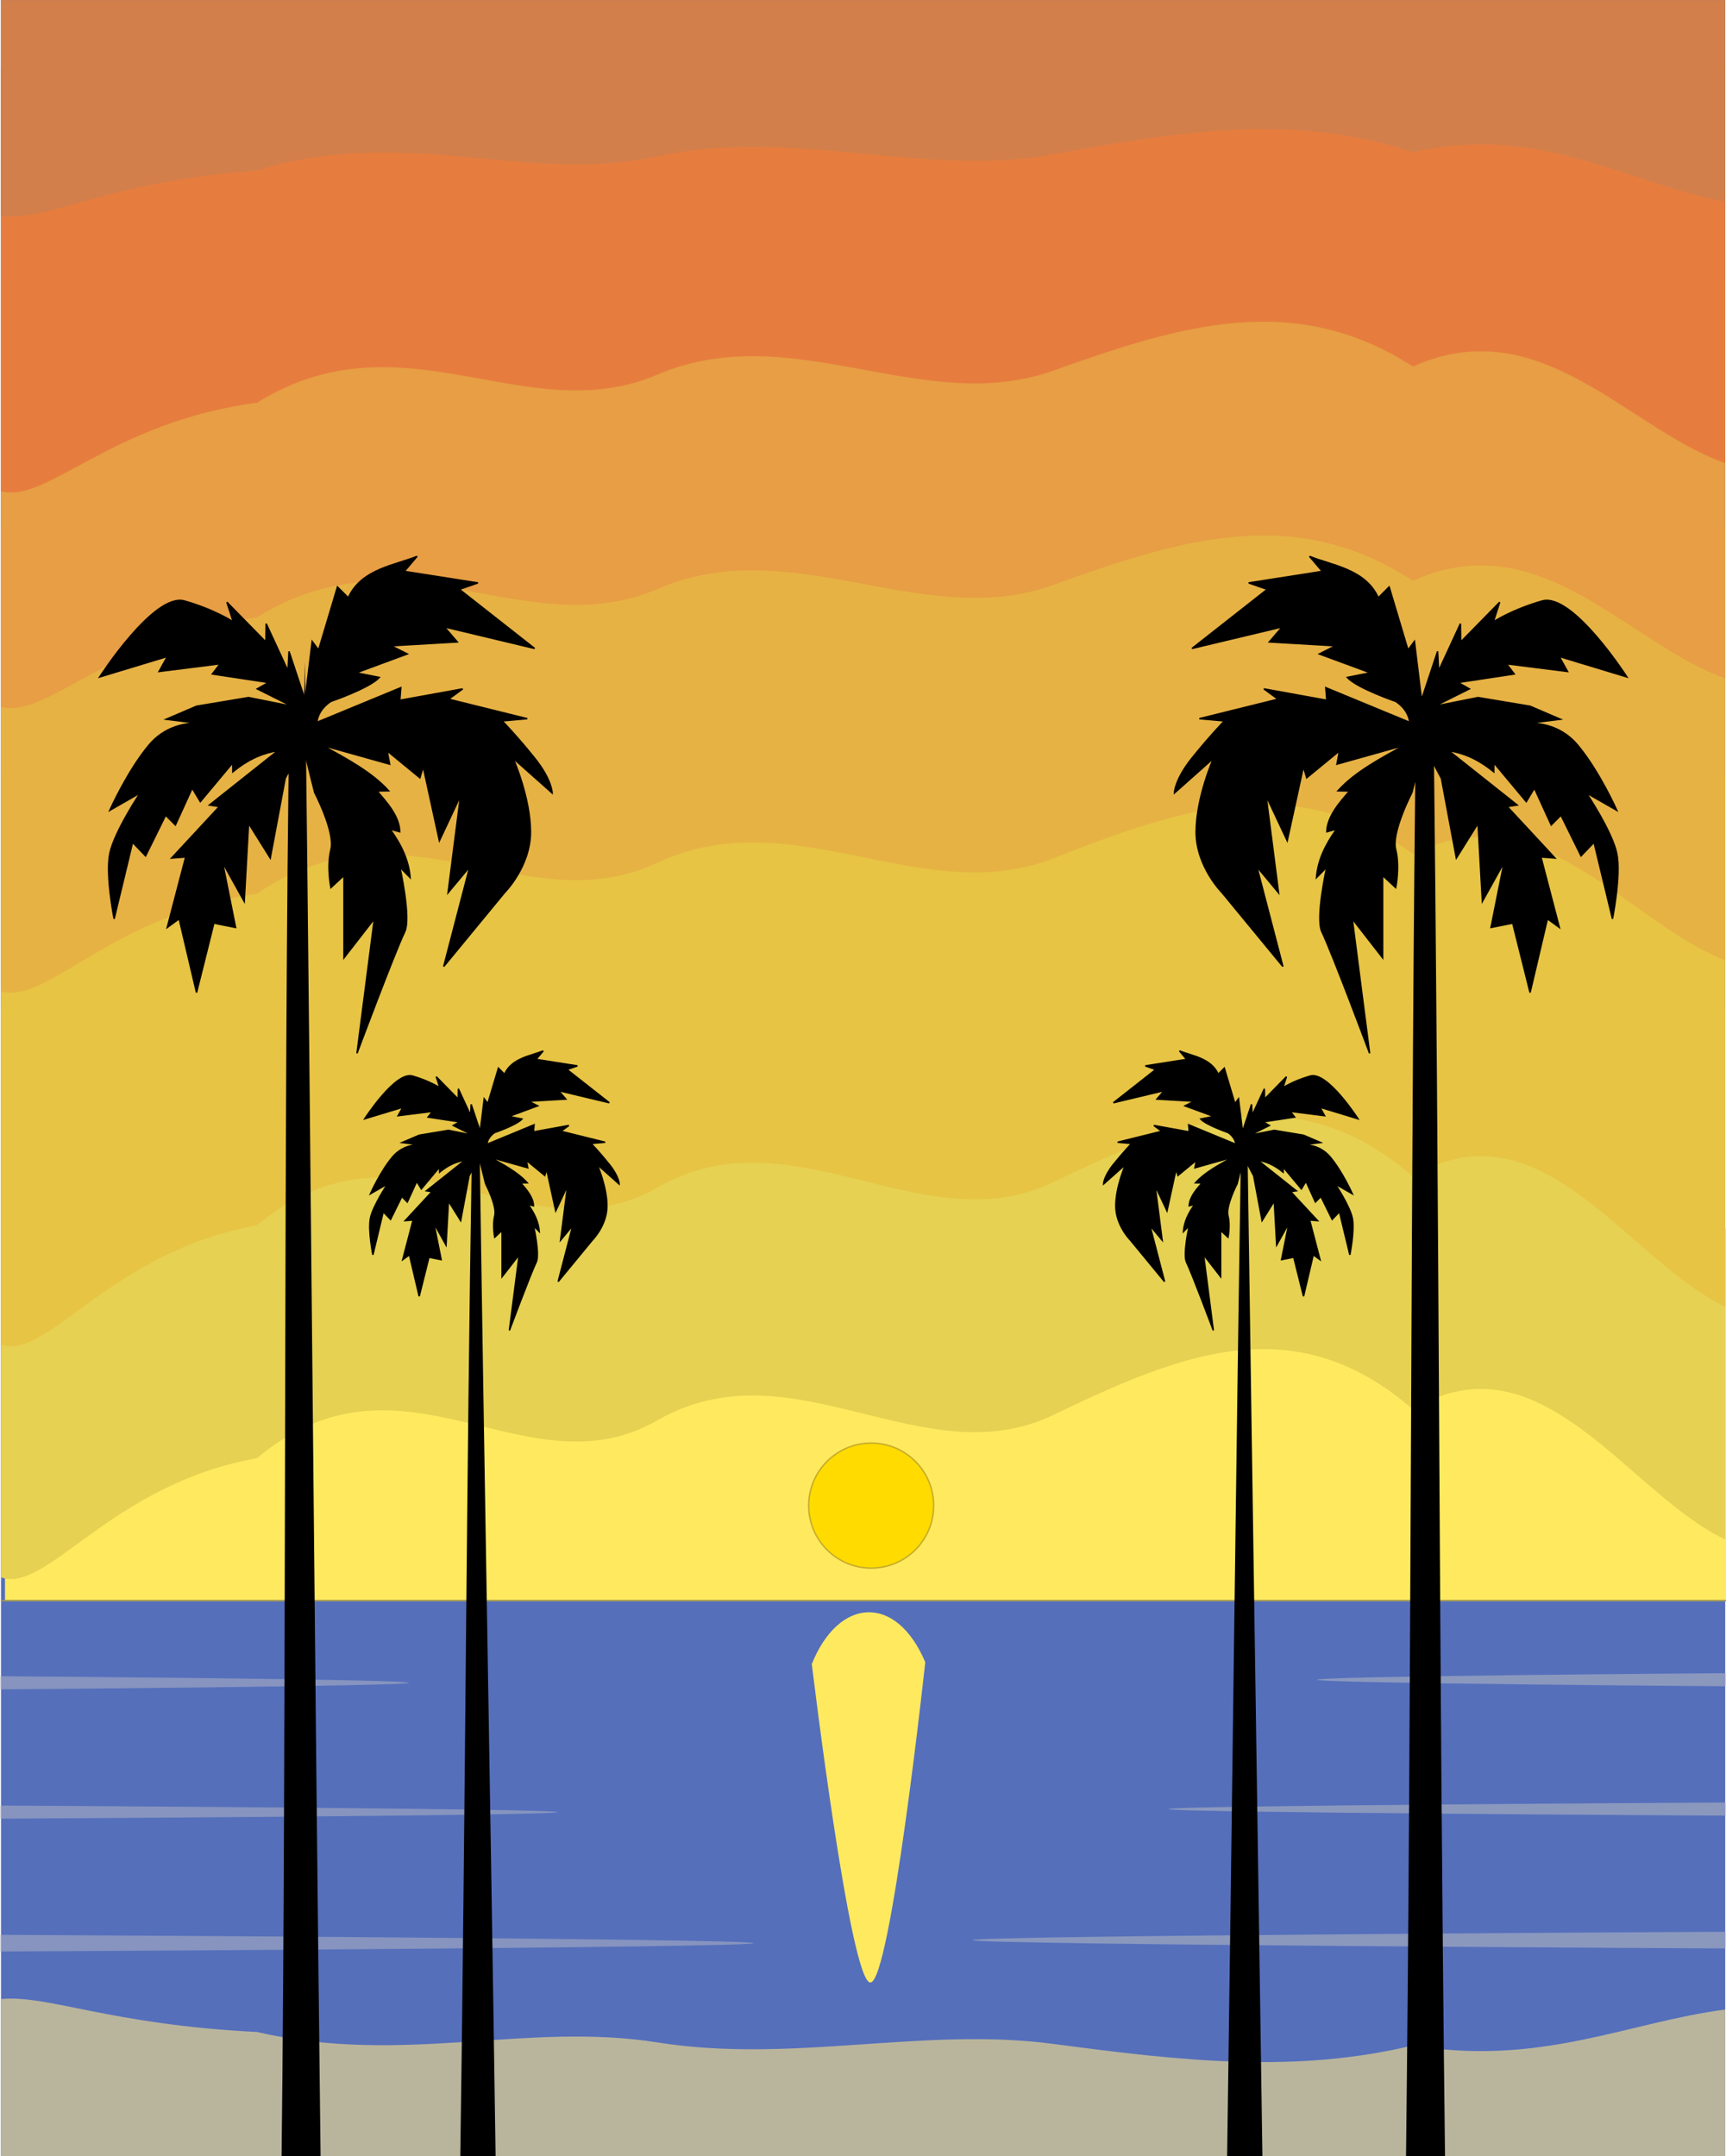
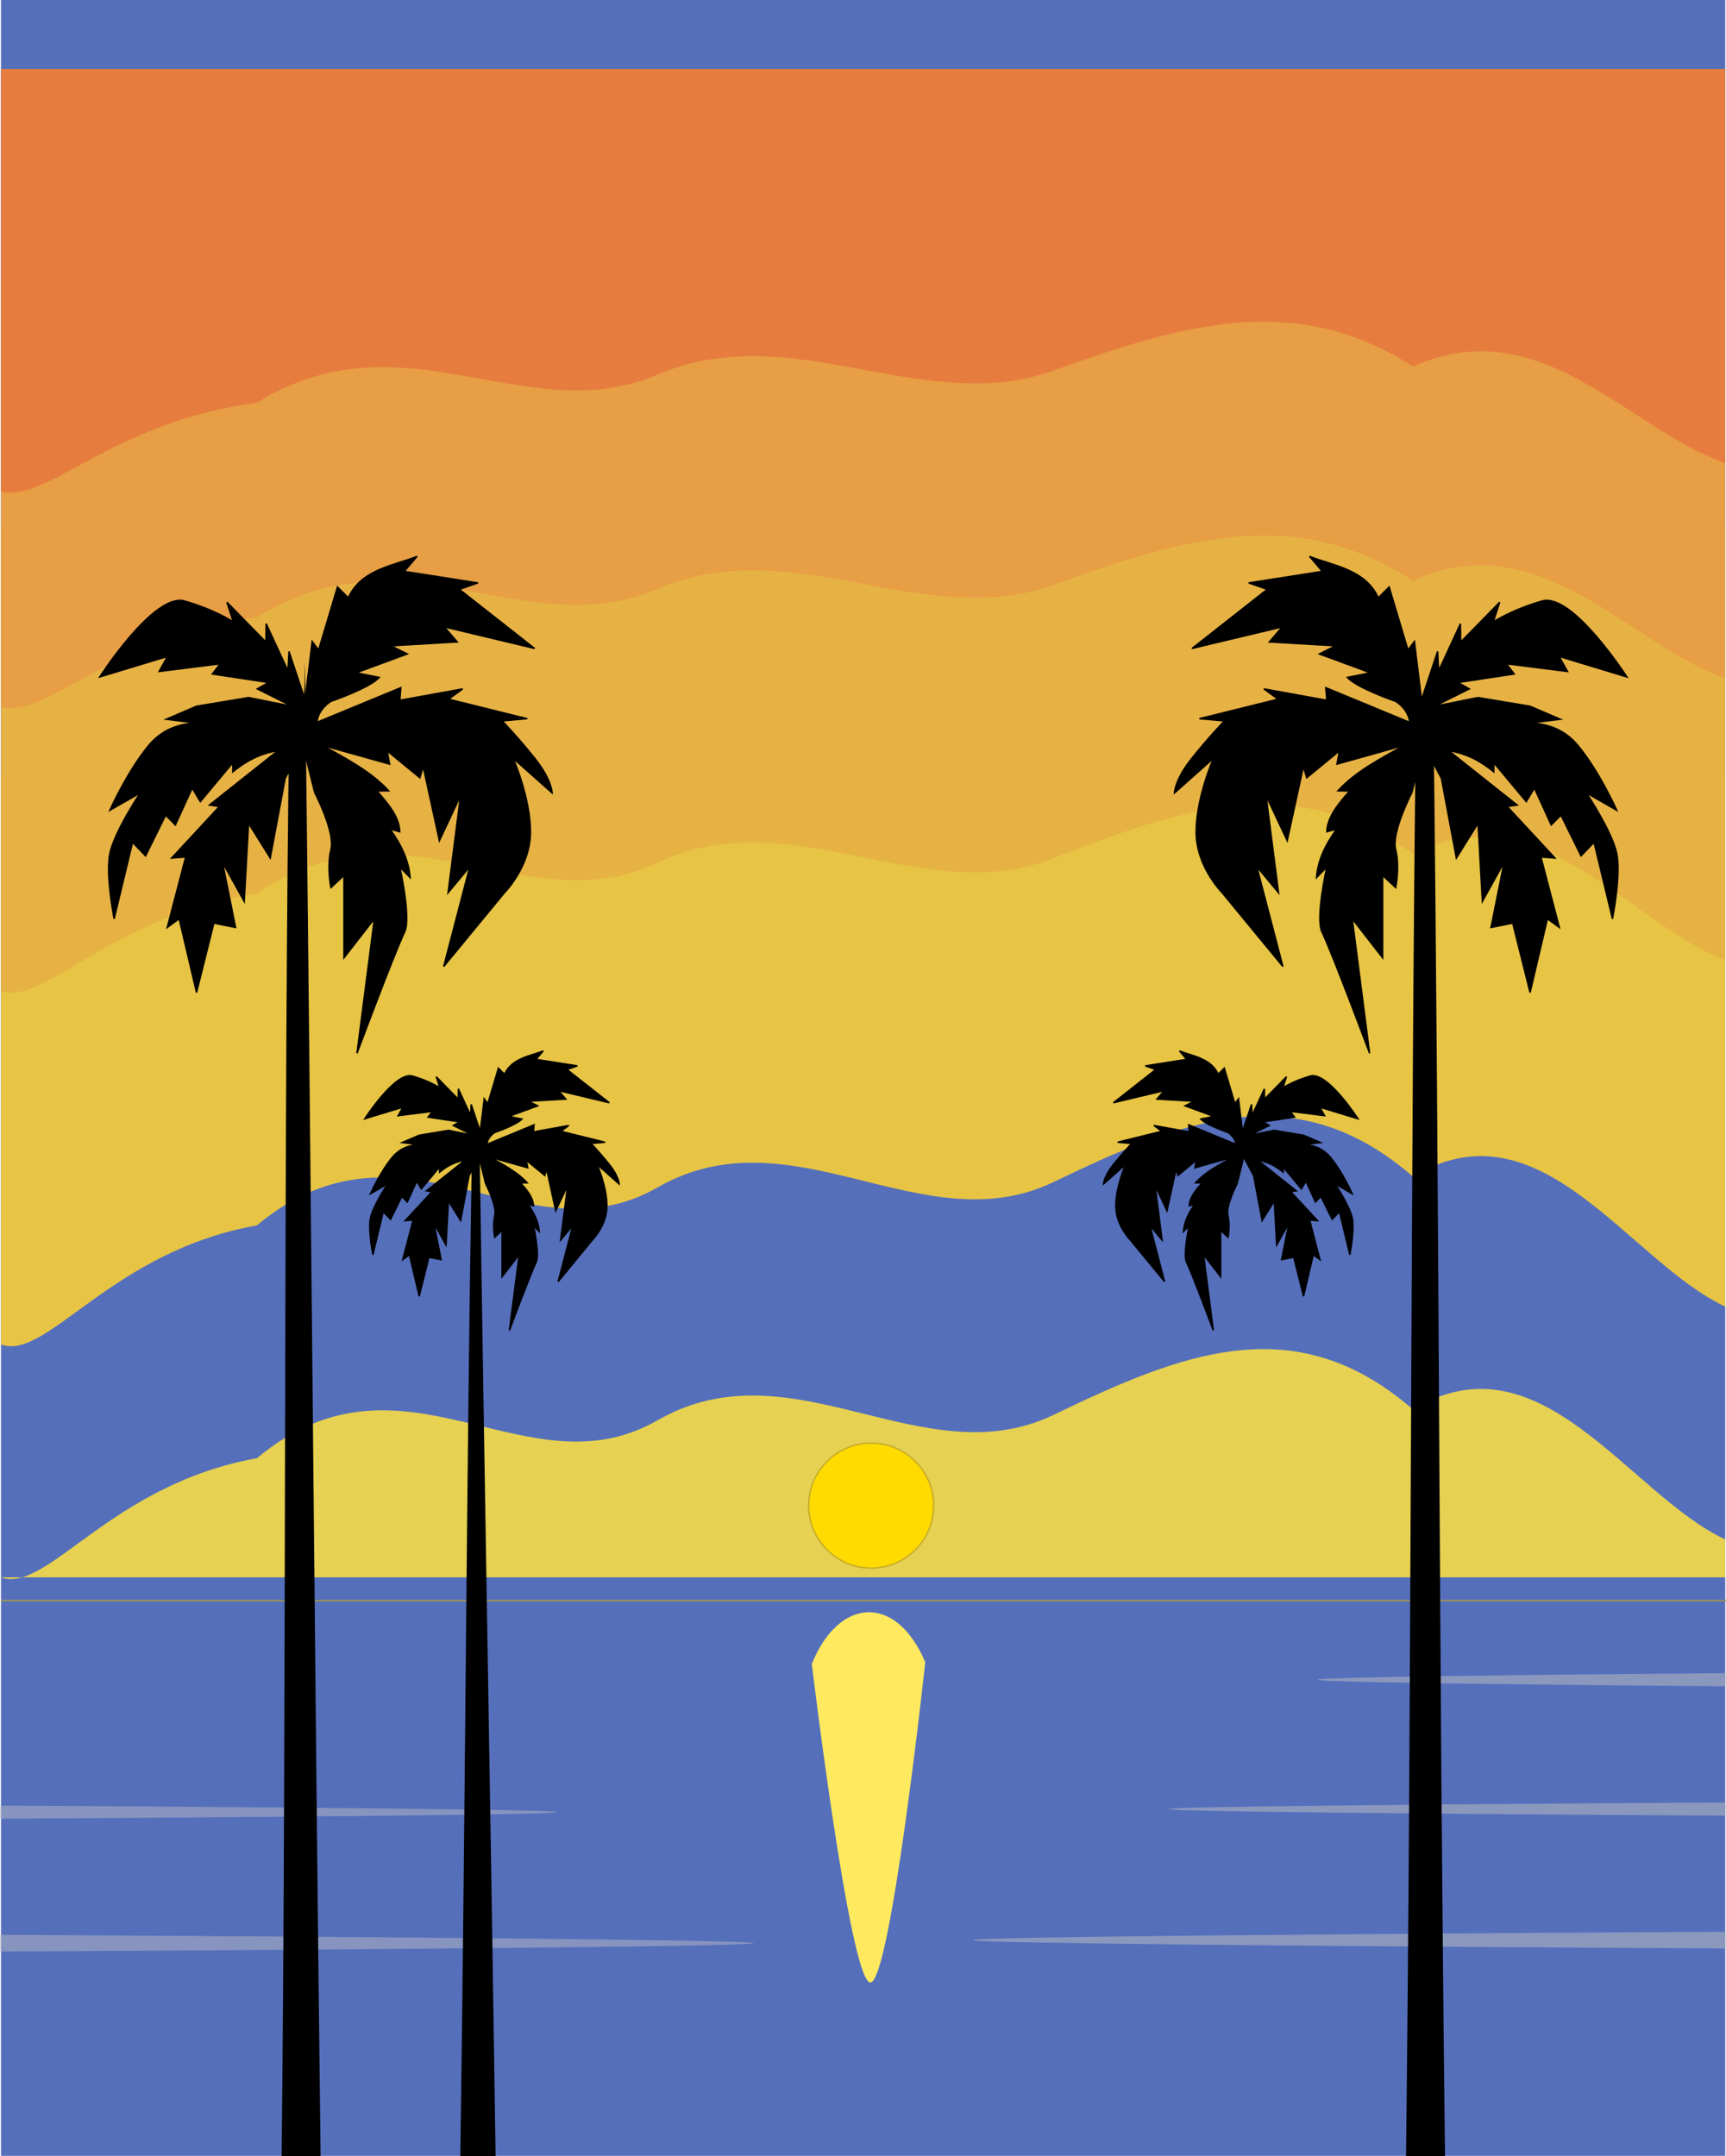
<svg xmlns="http://www.w3.org/2000/svg" xmlns:ns1="http://www.inkscape.org/namespaces/inkscape" xmlns:ns2="http://sodipodi.sourceforge.net/DTD/sodipodi-0.dtd" version="1.1" id="svg2" x="0px" y="0px" viewBox="-401.894 -500.048 1201.241 1500.144" enable-background="new -401.894 -500.048 1201.241 1500.144" xml:space="preserve" ns1:version="0.91 r13725" ns2:docname="Colour-Tropical-Sunset.svg">
  <defs id="defs41">
    <filter ns1:collect="always" style="color-interpolation-filters:sRGB" id="filter4207" x="-0.035" width="1.07" y="-0.035" height="1.07">
      <feGaussianBlur ns1:collect="always" stdDeviation="1.261" id="feGaussianBlur4209" />
    </filter>
  </defs>
  <ns2:namedview pagecolor="#ffffff" bordercolor="#666666" borderopacity="1" objecttolerance="10" gridtolerance="10" guidetolerance="10" ns1:pageopacity="0" ns1:pageshadow="2" ns1:window-width="1916" ns1:window-height="1035" id="namedview39" showgrid="false" ns1:zoom="0.32" ns1:cx="495.31325" ns1:cy="926.08569" ns1:window-x="4" ns1:window-y="1" ns1:window-maximized="1" ns1:current-layer="layer1" />
  <filter width="2.693" height="1.519" style="color-interpolation-filters:sRGB" y="-.259" id="filter4680" x="-.847">
    <feGaussianBlur stdDeviation="10.978" id="feGaussianBlur4682" />
  </filter>
  <g id="layer1" transform="translate(0 -552.36)">
    <g id="g4211">
      <rect style="fill:#556fbb;fill-opacity:1" height="1500.001" width="1200" fill="#FFFFFF" y="52.312" x="-401.198" id="rect4204" />
-       <rect y="907.139" x="-398.415" height="259.17" width="1200.184" id="rect4171" style="opacity:1;fill:#ffea5f;fill-opacity:1;stroke:none;stroke-width:18;stroke-linecap:round;stroke-linejoin:round;stroke-miterlimit:4;stroke-dasharray:none;stroke-opacity:1" />
-       <path style="fill:#e6d152;fill-opacity:1" d="M-401.198,1149.802c32.139,11.61,76.026-64.68,178.092-82.89   c102.234-85.236,187.023,26.31,278.799-26.373c93.984-53.949,184.575,40.005,275.619-3.767   c88.692-42.642,167.844-75.351,250.176-3.768c88.692-53.691,149.94,58.869,217.314,90.42V754.304H-401.198V1149.802z" fill="#ECECEC" id="path4684" />
+       <path style="fill:#e6d152;fill-opacity:1" d="M-401.198,1149.802c32.139,11.61,76.026-64.68,178.092-82.89   c102.234-85.236,187.023,26.31,278.799-26.373c93.984-53.949,184.575,40.005,275.619-3.767   c88.692-42.642,167.844-75.351,250.176-3.768c88.692-53.691,149.94,58.869,217.314,90.42V754.304V1149.802z" fill="#ECECEC" id="path4684" />
      <path style="fill:#e7c444;fill-opacity:1" d="M-401.198,987.802c32.139,11.61,76.026-64.68,178.092-82.89   c102.234-85.236,187.023,26.31,278.799-26.373c93.984-53.949,184.575,40.005,275.619-3.767   c88.692-42.642,167.844-75.351,250.176-3.768c88.692-53.691,149.94,58.869,217.314,90.42v-369.12H-401.198V987.802z" fill="#E4E4E4" id="path4582" />
      <path style="fill:#e7b244;fill-opacity:1" d="M-401.198,742.012c32.139,9.51,76.026-52.92,178.092-67.83   c102.234-69.765,187.023,21.535,278.799-21.586c93.984-44.157,184.575,32.742,275.619-3.083   c88.692-34.902,167.844-61.674,250.176-3.084c88.692-43.944,149.94,48.183,217.314,74.01V418.339H-401.198V742.012z" fill="#DCDCDC" id="path4580" />
      <g style="fill:#bbbdc2;fill-opacity:1" opacity="0.482" transform="translate(0 -18)" id="g4522">
-         <path style="fill:#bbbdc2;fill-opacity:1" d="M-401.894,1236.592c0,0,284.553,2.045,284.553,4.567    c-0,2.522-284.553,4.567-284.553,4.567V1236.592z" fill="#CCCCCC" id="path4518" />
        <path style="fill:#bbbdc2;fill-opacity:1" d="M-401.894,1416.532c0,0,524.55,2.602,524.55,5.81    c-0,3.208-524.55,5.809-524.55,5.809L-401.894,1416.532z" fill="#CCCCCC" id="path4520" />
        <path style="fill:#bbbdc2;fill-opacity:1" d="M-401.894,1326.592c0,0,388.11,2.045,388.11,4.567    c-0,2.522-388.11,4.567-388.11,4.567L-401.894,1326.592z" fill="#CCCCCC" id="path4472" />
      </g>
      <g style="fill:#ffea5f;fill-opacity:1" filter="url(#filter4680)" id="path4360">
        <path style="fill:#ffea5f;fill-opacity:1" id="path15" d="M242.063,1208.833c0,0-24.116,222.88-38.215,222.88c-14.099,0-40.752-221.611-40.752-221.611    C181.78,1163.707,221.688,1160.893,242.063,1208.833L242.063,1208.833z" fill="#CCCCCC" />
      </g>
      <path style="stroke:#a0954f;stroke-opacity:1" d="M-401.198,1165.972H799.347" stroke="#000000" fill="none" id="path4256" />
-       <path style="fill:#b9b59d;fill-opacity:1" d="M-401.198,1443.232c32.139-3.207,76.026,17.861,178.092,22.891   c102.234,23.541,187.023-7.266,278.799,7.284c93.984,14.9,184.575-11.048,275.619,1.04   c88.692,11.777,167.844,20.81,250.176,1.041c88.692,14.828,149.94-16.258,217.314-24.972v101.94H-401.198V1443.232z   " fill="#CCCCCC" id="rect4563" />
      <path style="fill:#e79e44;fill-opacity:1" d="M-401.198,544.102c32.139,8.7,76.026-48.54,178.092-62.22   c102.234-63.963,187.023,19.744,278.799-19.791c93.984-40.485,184.575,30.021,275.619-2.827   c88.692-31.998,167.844-56.544,250.176-2.828c88.692-40.29,149.94,44.175,217.314,67.854v-276.987H-401.198V544.102z" fill="#CCCCCC" id="path4578" />
      <g transform="matrix(-1 0 0 1 148.09 -2)" id="g4570">
        <path ns2:nodetypes="csccc" ns1:connector-curvature="0" d="m 354.015,1554.432 c -3.454,-288.521 -1.261,-739.926 -5.462,-1002.501 -1.302,-81.378 -9.749,52.134 -10.82,-37.271 -4.524,377.88 -6.339,661.832 -10.863,1039.773 z" id="path4281" />
        <path d="M330.984,605.712c0,0-14.359,27.531-11.341,39.603    c3.018,12.073,0.036,26.597,0.036,26.597l-9.091-8.451v57.312l-21.128-27.164l12.073,93.567    c0,0-25.655-68.667-33.201-84.513c-4.588-9.634,3.35-44.955,3.35-44.955l-7.123,7.226    c0.882-11.79,6.129-22.956,14.001-33.747l-6.821,1.868c0.281-10.702,8.962-20.49,15.859-28.347l-8.1-0.164    c11.999-13.272,29.36-22.254,46.182-31.668l-46.881,13.132l1.758-9.235l-22.796,18.712l-2.305-7.802l-11.268,51.594    l-14.716-31.344l8.68,67.563l-15.091-18.11l18.11,69.42l-42.255-51.312c0,0-18.11-18.11-18.11-42.255    c0-24.146,12.073-51.312,12.073-51.312l-27.164,24.146c0,0,0-9.055,12.073-24.146    c12.073-15.092,22.683-26.021,22.683-26.021l-17.414-1.537l54.72-13.566l-9.809-7.169l43.764,7.923l-0.694-8.771    l58.395,24.11c-0.888-9.366-9.761-14.572-9.761-14.572s-26.9-9.188-33.678-16.662l16.059-3.217l-35.511-13.109    l11.273-5.686l-46.083-2.682l8.963-10.442l-62.775,14.971l52.341-41.121l-12.881-4.474l51.213-8.019l-8.887-10.472    c14.898,6.153,38.94,8.753,47.865,28.841l7.546-7.546l13.14,43.887l4.467-5.968l4.938,40.587l11.181-33.651    l0.705,13.56l15.181-32.844l0.188,12.737l27.131-27.681l-4.418,13.687c0,0,12.839-8.504,33.966-14.541    c21.128-6.037,59.019,52.869,59.019,52.869l-47.13-14.262l5.788,10.443l-42.498-5.349l5.421,7.097l-39.075,5.912    l7.831,4.445l-24.146,12.073l30.183-6.037l36.219,6.037l21.128,9.055l-24.146,3.018c0,0,21.128-3.018,36.219,15.092    c15.091,18.11,27.164,45.273,27.164,45.273l-21.128-12.073c0,0,18.11,27.164,21.128,42.255    c3.018,15.092-3.018,45.273-3.018,45.273l-12.828-53.196l-9.055,9.432l-13.96-28.296l-6.791,6.791l-11.696-25.655    l-5.659,9.432l-22.562-27.017l-0.075,6.266c-11.579-9.467-21.727-13.211-31.314-14.714l47.625,37.815l-6.919,1.058    l33.243,35.832l-9.809-0.755l12.828,49.047l-8.3-6.037l-12.073,51.312l-12.073-48.291l-15.091,3.018l9.055-45.273    l-15.091,27.164l-3.018-54.33l-15.091,24.146l-10.381-55.449l-12.335-23.246L330.984,605.712z" stroke="#000000" id="path4450" />
      </g>
      <path style="fill:#ffdb00;fill-opacity:1;stroke:#c7ac29;stroke-opacity:1;filter:url(#filter4207)" d="M247.912,1099.882c0,24.018-19.47,43.488-43.488,43.488s-43.488-19.47-43.488-43.488   c0-24.018,19.47-43.488,43.488-43.488S247.912,1075.864,247.912,1099.882z" id="path4454" />
      <g style="fill:#bbbdc2;fill-opacity:1" opacity="0.518" transform="matrix(-1 0 0 1 399.95 -18.707)" id="g4527">
        <path style="fill:#bbbdc2;fill-opacity:1" d="M-399.397,1235.178c0,0,284.553,2.045,284.553,4.567    c-0,2.522-284.553,4.567-284.553,4.567V1235.178z" fill="#CCCCCC" id="path4529" />
        <path style="fill:#bbbdc2;fill-opacity:1" d="M-399.397,1415.118c0,0,524.55,2.602,524.55,5.81    c-0,3.208-524.55,5.809-524.55,5.809L-399.397,1415.118z" fill="#CCCCCC" id="path4531" />
        <path style="fill:#bbbdc2;fill-opacity:1" d="M-399.397,1325.178c0,0,388.11,2.045,388.11,4.567    c-0,2.522-388.11,4.567-388.11,4.567L-399.397,1325.178z" fill="#CCCCCC" id="path4533" />
      </g>
      <g transform="matrix(.905 0 0 .905 35.158 98.352)" id="g4553">
-         <path ns2:nodetypes="ccscc" ns1:connector-curvature="0" d="m 487.902,1607.019 c -4.524,-310.53 -7.052,-470.369 -11.577,-780.899 -0.618,42.396 -4.23,-33.562 -4.848,4.401 -3.907,240.098 -6.815,508.364 -10.722,776.498 z" id="path4541" />
        <path d="M468.432,859.209c0,0-8.92,17.108-7.045,24.61    c1.875,7.502,0.024,16.528,0.024,16.528l-5.648-5.252v35.613l-13.125-16.88l7.5,58.143    c0,0-15.938-42.669-20.626-52.518c-2.85-5.987,2.081-27.936,2.081-27.936l-4.425,4.49    c0.548-7.326,3.807-14.265,8.698-20.971l-4.237,1.161c0.175-6.65,5.567-12.733,9.852-17.615l-5.032-0.102    c7.454-8.247,18.24-13.829,28.69-19.679l-29.124,8.161l1.092-5.738l-14.162,11.628l-1.432-4.848l-7,32.061    l-9.142-19.478l5.392,41.985l-9.375-11.254l11.25,43.14l-26.251-31.884c0,0-11.25-11.254-11.25-26.258    s7.5-31.884,7.5-31.884l-16.876,15.005c0,0,0-5.627,7.5-15.005c7.5-9.378,14.091-16.17,14.091-16.17    l-10.819-0.955l33.993-8.43l-6.094-4.455l27.188,4.923l-0.431-5.45l36.279,14.983    c-0.551-5.82-6.064-9.056-6.064-9.056s-16.711-5.709-20.921-10.354l9.976-1.999l-22.06-8.146l7.003-3.533    l-28.628-1.667l5.568-6.489l-38.997,9.303l32.514-25.554l-8.002-2.78l31.815-4.983l-5.521-6.508    c9.255,3.823,24.191,5.439,29.736,17.922l4.688-4.689l8.163,27.273l2.775-3.709l3.068,25.222l6.946-20.912    l0.438,8.426l9.431-20.409l0.117,7.915l16.854-17.202l-2.745,8.505c0,0,7.976-5.285,21.101-9.036    c13.125-3.751,36.666,32.853,36.666,32.853l-29.278-8.863l3.595,6.489l-26.401-3.324l3.368,4.41l-24.274,3.674    l4.864,2.763l-15,7.502l18.751-3.751l22.501,3.751l13.125,5.627l-15.001,1.875c0,0,13.125-1.875,22.501,9.378    s16.876,28.134,16.876,28.134l-13.125-7.502c0,0,11.25,16.88,13.125,26.258c1.875,9.378-1.875,28.134-1.875,28.134    l-7.969-33.057l-5.625,5.861l-8.672-17.584l-4.219,4.22l-7.266-15.943l-3.516,5.861l-14.016-16.789l-0.047,3.894    c-7.193-5.883-13.498-8.21-19.454-9.144l29.586,23.498l-4.298,0.657l20.651,22.266l-6.094-0.469l7.969,30.48    l-5.156-3.751l-7.5,31.884l-7.5-30.009l-9.375,1.875l5.625-28.134l-9.375,16.88l-1.875-33.762l-9.375,15.005    l-6.449-34.458l-7.663-14.446L468.432,859.209z" stroke-width="1.105" stroke="#000000" id="path4545" />
      </g>
      <g transform="translate(12 -2)" id="g4566">
        <path ns2:nodetypes="ccscc" ns1:connector-curvature="0" d="m 591.802,1554.432 c -4.524,-377.88 -3.63,-632.932 -8.154,-1010.812 -0.679,56.753 -11.294,-47.315 -11.973,4.729 -3.845,294.482 -3.174,684.956 -7.019,1006.083 z" id="path4535" />
        <path d="M568.762,605.712c0,0-14.359,27.531-11.341,39.603    c3.018,12.073,0.037,26.597,0.037,26.597l-9.091-8.451v57.312l-21.128-27.164l12.073,93.567    c0,0-25.655-68.667-33.201-84.513c-4.588-9.634,3.35-44.955,3.35-44.955l-7.123,7.226    c0.882-11.79,6.129-22.956,14.001-33.747l-6.821,1.868c0.281-10.702,8.962-20.49,15.859-28.347l-8.1-0.164    c11.999-13.272,29.36-22.254,46.182-31.668l-46.881,13.132l1.758-9.235l-22.796,18.712l-2.305-7.802    l-11.268,51.594l-14.716-31.344l8.68,67.563l-15.091-18.11l18.11,69.42l-42.255-51.312    c0,0-18.11-18.11-18.11-42.255c0-24.146,12.073-51.312,12.073-51.312l-27.165,24.146c0,0,0-9.055,12.073-24.146    c12.073-15.092,22.683-26.021,22.683-26.021l-17.414-1.537l54.72-13.566l-9.809-7.169l43.764,7.923l-0.694-8.771    l58.395,24.11c-0.888-9.366-9.761-14.572-9.761-14.572s-26.9-9.188-33.678-16.662l16.059-3.217l-35.511-13.109    l11.273-5.686l-46.083-2.682l8.963-10.442l-62.775,14.971l52.341-41.121l-12.881-4.474l51.213-8.019l-8.887-10.472    c14.898,6.153,38.94,8.753,47.865,28.841l7.546-7.546l13.14,43.887l4.467-5.968l4.938,40.587l11.181-33.651    l0.705,13.56l15.181-32.844l0.188,12.737l27.131-27.681l-4.418,13.687c0,0,12.839-8.504,33.966-14.541    c21.128-6.037,59.019,52.869,59.019,52.869l-47.13-14.262l5.788,10.443l-42.498-5.349l5.421,7.097l-39.075,5.912    l7.831,4.445l-24.146,12.073l30.183-6.037l36.219,6.037l21.128,9.055l-24.146,3.018c0,0,21.128-3.018,36.219,15.092    c15.091,18.11,27.164,45.273,27.164,45.273l-21.128-12.073c0,0,18.11,27.164,21.128,42.255    c3.018,15.092-3.018,45.273-3.018,45.273l-12.828-53.196l-9.055,9.432l-13.96-28.296l-6.791,6.791l-11.696-25.655    l-5.659,9.432l-22.562-27.017l-0.075,6.266c-11.579-9.467-21.727-13.211-31.314-14.714l47.625,37.815l-6.919,1.058    l33.243,35.832l-9.809-0.755l12.828,49.047l-8.3-6.037l-12.073,51.312l-12.073-48.291l-15.091,3.018l9.055-45.273    l-15.091,27.164l-3.018-54.33l-15.091,24.146l-10.381-55.449l-12.334-23.246L568.762,605.712z" stroke="#000000" id="path4539" />
      </g>
      <path style="fill:#e67d3e;fill-opacity:1" d="M-401.198,394.102c32.139,8.64,76.026-48.03,178.092-61.56   c102.234-63.318,187.023,19.545,278.799-19.592c93.984-40.077,184.575,29.718,275.619-2.798   c88.692-31.677,167.844-55.974,250.176-2.799c88.692-39.885,149.94,43.731,217.314,67.17V100.329H-401.198V394.102z" fill="#B9B9B9" id="path4576" />
-       <path style="fill:#d37f4b;fill-opacity:1" d="M-401.198,202.552c32.139,4.41,76.026-24.566,178.092-31.485   c102.234-32.376,187.023,9.993,278.799-10.018c93.984-20.493,184.575,15.195,275.619-1.431   c88.692-16.197,167.844-28.622,250.176-1.431c88.692-20.394,149.94,22.36,217.314,34.347V52.332H-401.198V202.552z" fill="#A5A5A5" id="path4574" />
      <g transform="matrix(-.905 0 0 .905 364.03 98.352)" id="g4196">
        <path ns2:nodetypes="csccc" ns1:connector-curvature="0" d="m 492.345,1607.019 c -3.956,-271.492 -4.681,-521.327 -8.829,-766.543 -0.596,-35.26 -5.174,10.709 -5.742,-28.33 -4.524,310.53 -8.05,484.343 -12.575,794.873 z" id="path4198" />
        <path d="M472.875,859.209c0,0-8.92,17.108-7.045,24.61    c1.875,7.502,0.024,16.528,0.024,16.528l-5.648-5.252v35.613l-13.125-16.88l7.5,58.143    c0,0-15.938-42.669-20.626-52.518c-2.85-5.987,2.081-27.936,2.081-27.936l-4.425,4.49    c0.548-7.326,3.807-14.265,8.698-20.971l-4.237,1.161c0.175-6.65,5.567-12.733,9.852-17.615l-5.032-0.102    c7.454-8.247,18.24-13.829,28.69-19.679l-29.124,8.161l1.092-5.738l-14.162,11.628l-1.432-4.848l-7,32.061    l-9.142-19.478l5.392,41.985l-9.375-11.254l11.25,43.14l-26.251-31.884c0,0-11.25-11.254-11.25-26.258    s7.5-31.884,7.5-31.884l-16.876,15.005c0,0,0-5.627,7.5-15.005c7.5-9.378,14.091-16.17,14.091-16.17    l-10.819-0.955l33.993-8.43l-6.094-4.455l27.188,4.923l-0.431-5.45l36.279,14.983    c-0.551-5.82-6.064-9.056-6.064-9.056s-16.711-5.709-20.921-10.354l9.976-1.999l-22.06-8.146l7.003-3.533    l-28.628-1.667l5.568-6.489l-38.997,9.303l32.514-25.554l-8.002-2.78l31.815-4.983l-5.521-6.508    c9.255,3.823,24.191,5.439,29.736,17.922l4.688-4.689l8.163,27.273l2.775-3.709l3.068,25.222l6.946-20.912    l0.438,8.426l9.431-20.409l0.117,7.915l16.854-17.202l-2.745,8.505c0,0,7.976-5.285,21.101-9.036    s36.666,32.853,36.666,32.853l-29.278-8.863l3.595,6.489l-26.401-3.324l3.368,4.41l-24.274,3.674l4.864,2.763    l-15,7.502l18.751-3.751l22.501,3.751l13.125,5.627l-15.001,1.875c0,0,13.125-1.875,22.501,9.378    c9.375,11.254,16.876,28.134,16.876,28.134l-13.125-7.502c0,0,11.25,16.88,13.125,26.258    c1.875,9.378-1.875,28.134-1.875,28.134l-7.969-33.057l-5.625,5.861l-8.672-17.584l-4.219,4.22l-7.266-15.943    l-3.516,5.861l-14.016-16.789l-0.047,3.894c-7.193-5.883-13.498-8.21-19.454-9.144l29.586,23.498l-4.298,0.657    l20.651,22.266l-6.094-0.469l7.969,30.48l-5.156-3.751l-7.5,31.884l-7.5-30.009l-9.375,1.875l5.625-28.134    l-9.375,16.88l-1.875-33.762l-9.375,15.005l-6.449-34.458l-7.663-14.446L472.875,859.209z" stroke-width="1.105" stroke="#000000" id="path4200" />
      </g>
    </g>
  </g>
</svg>